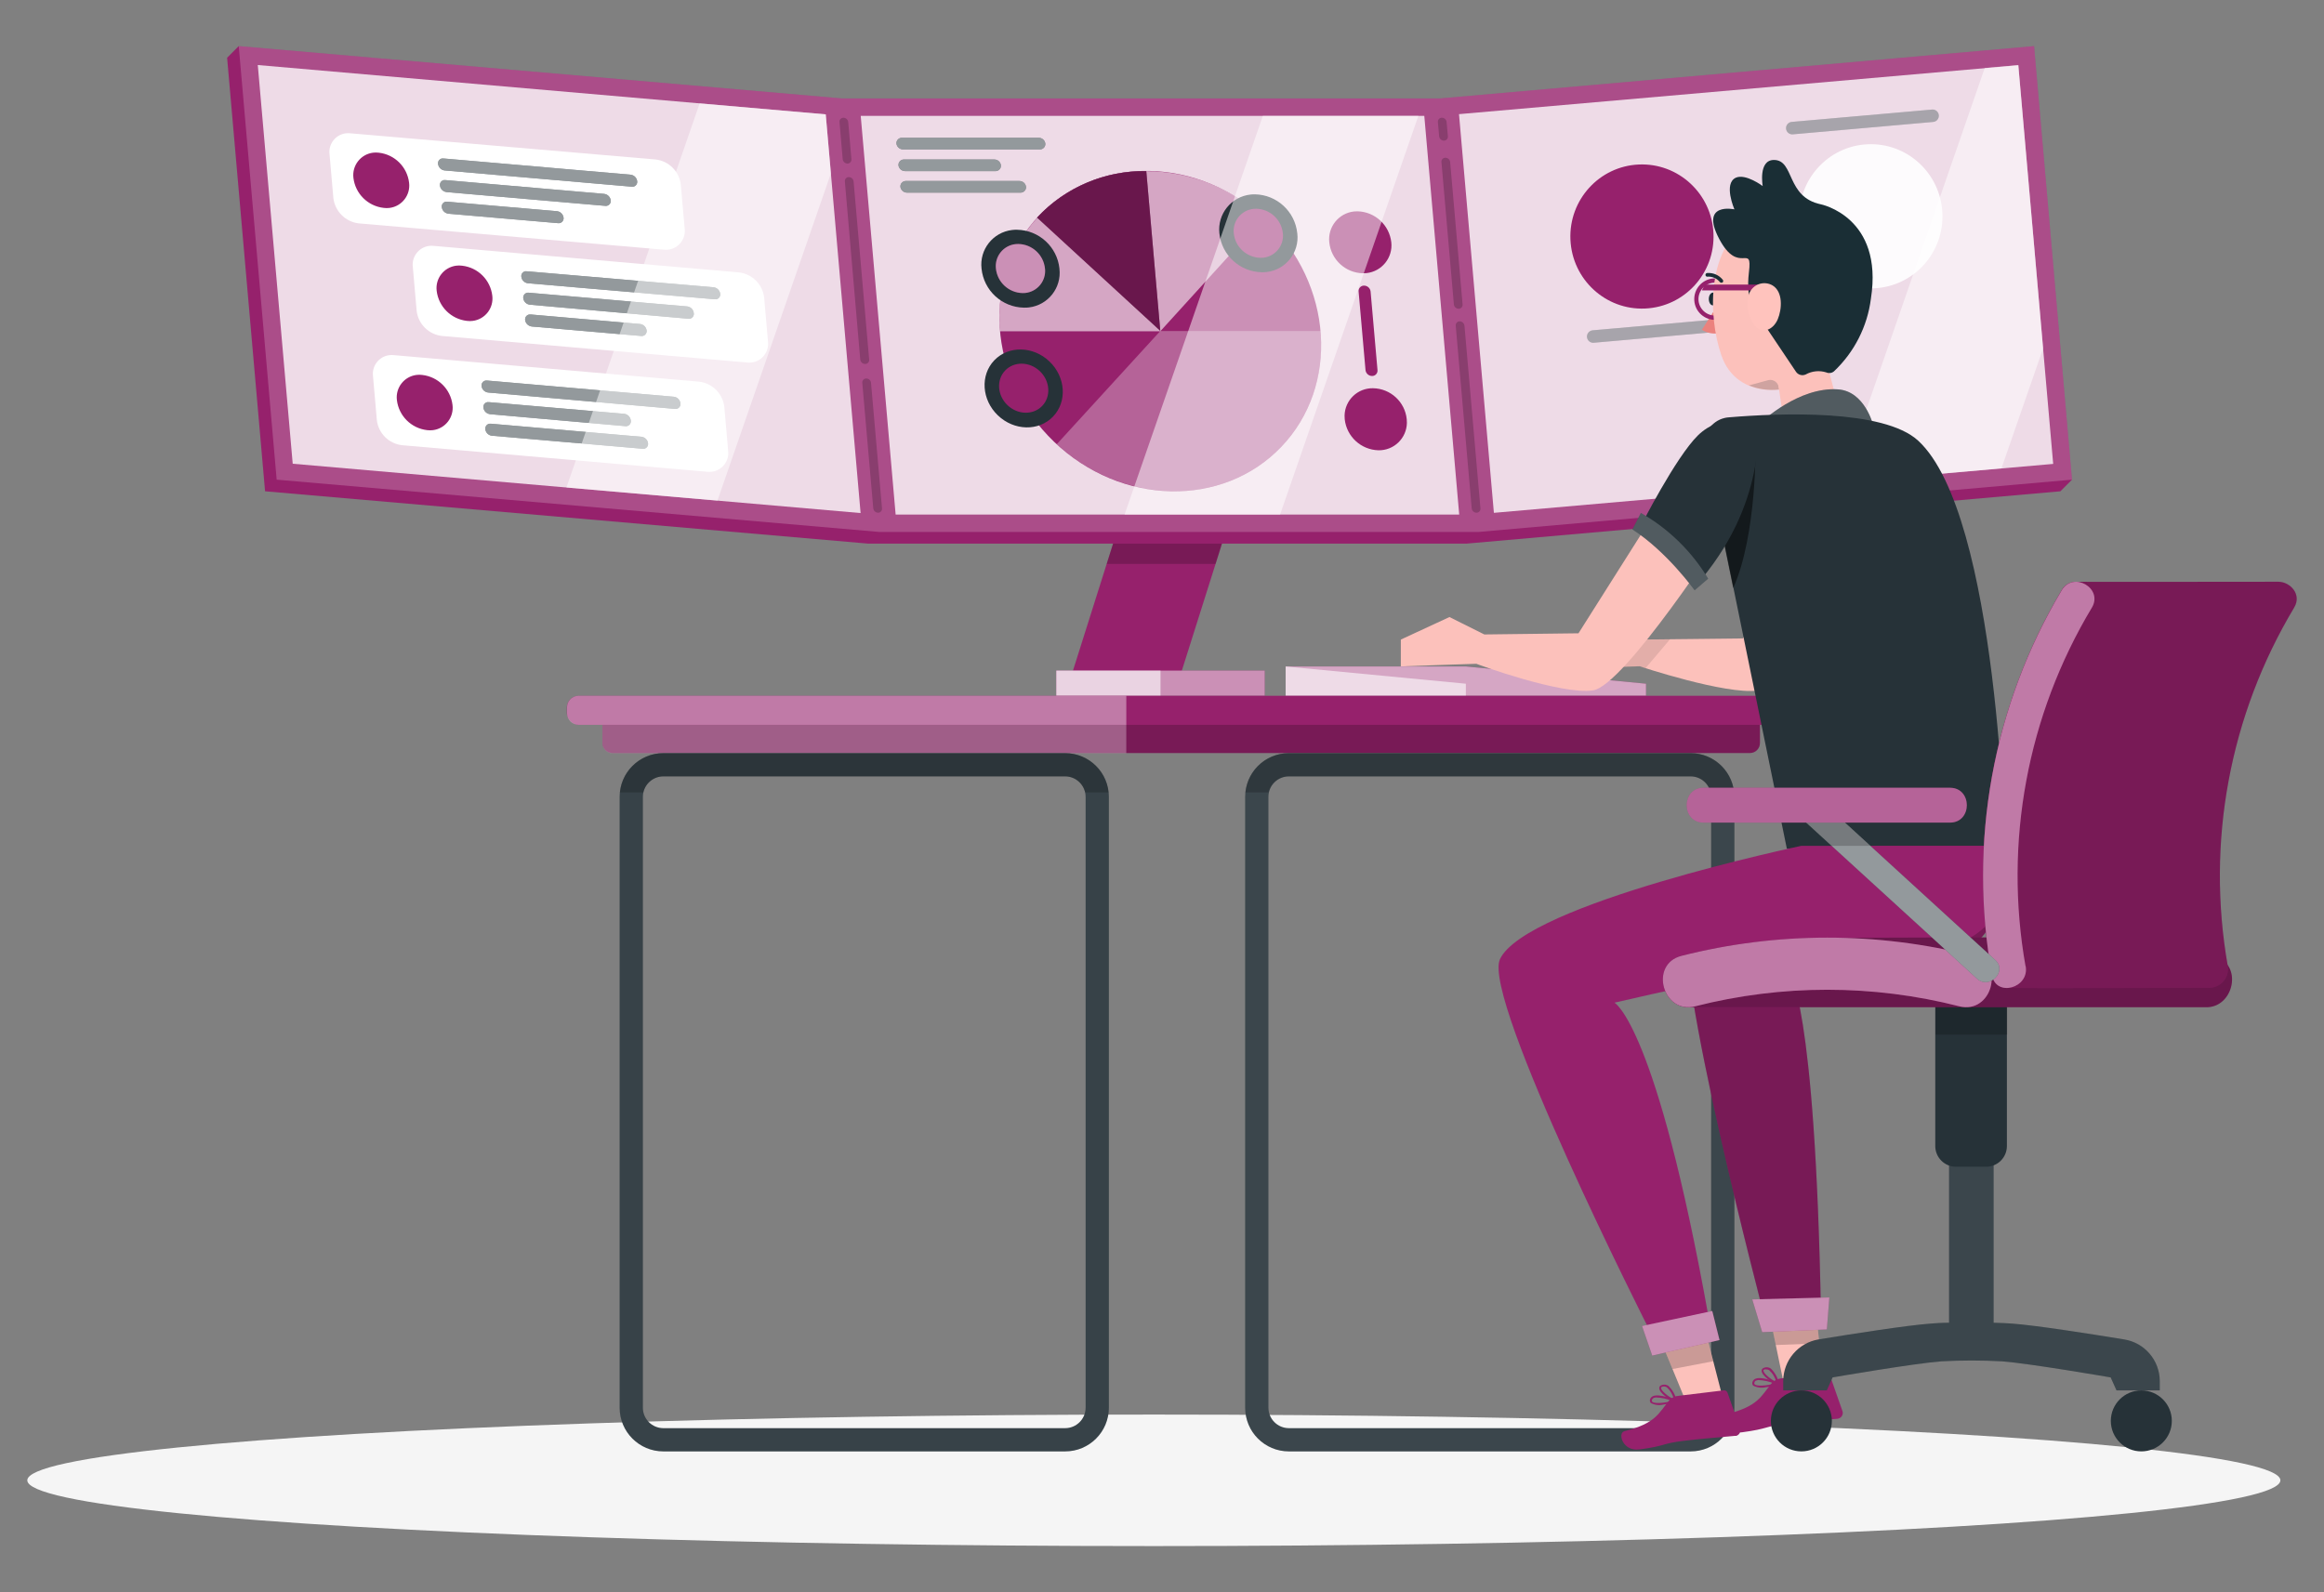
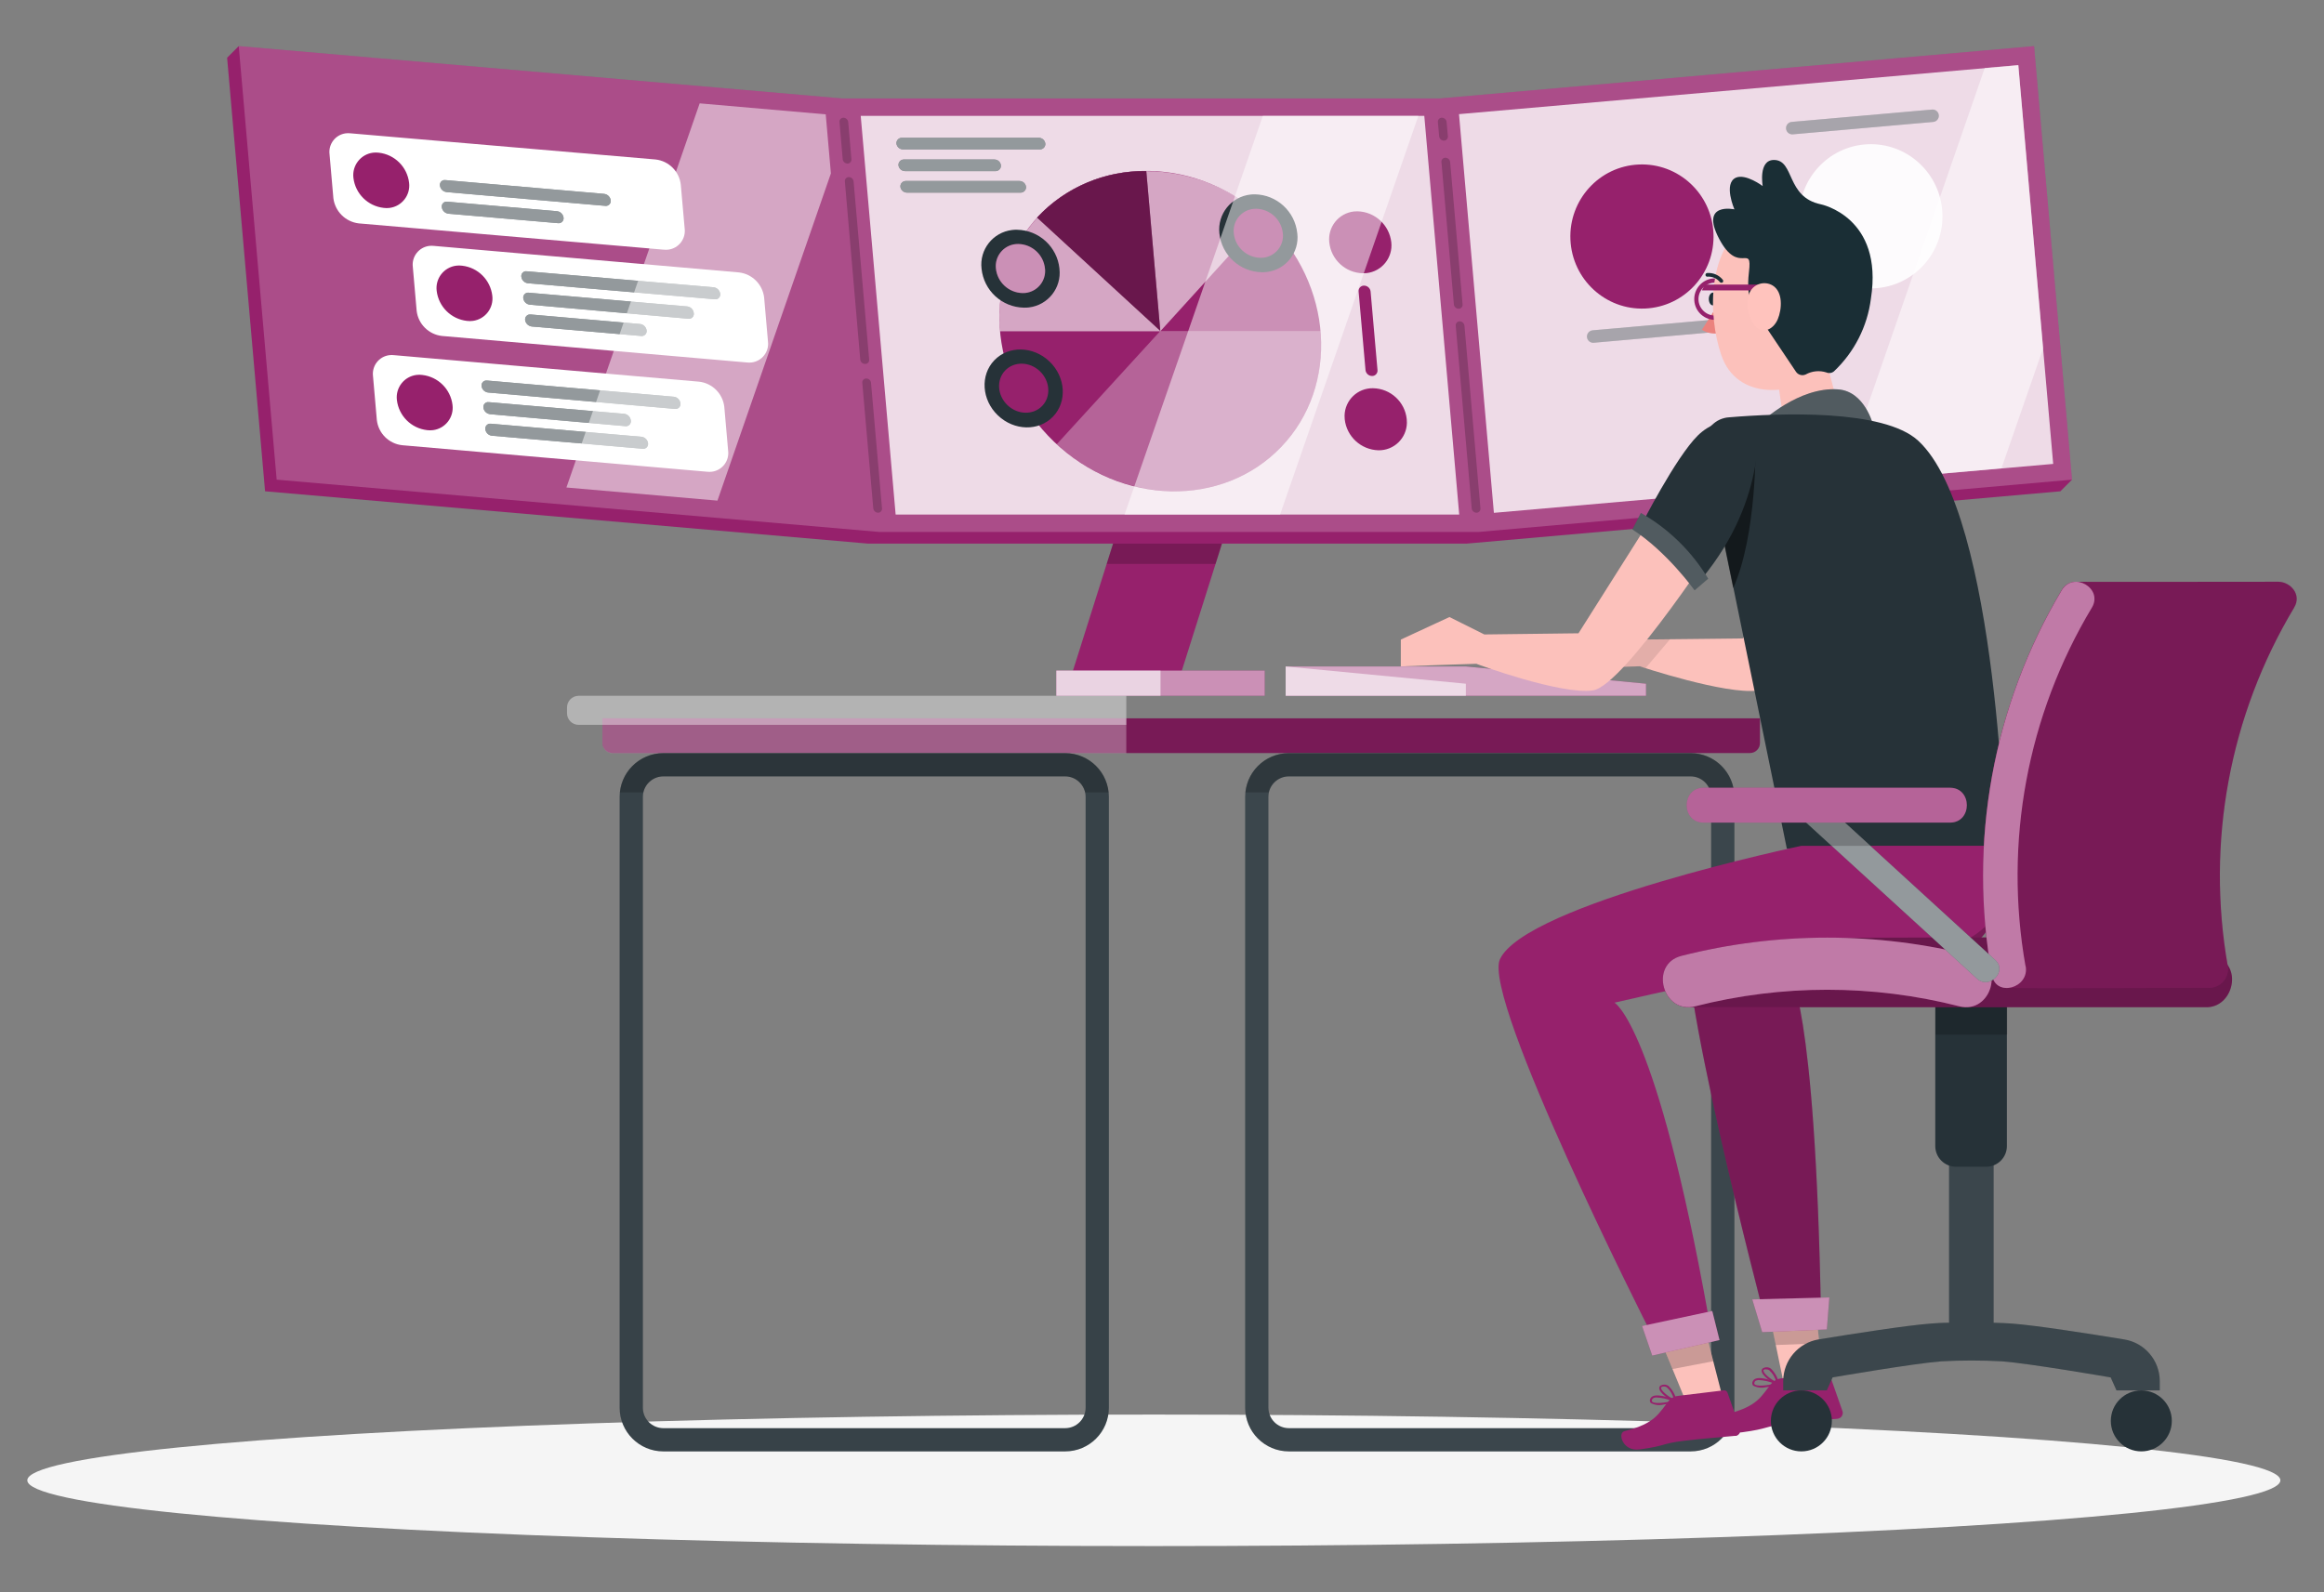
<svg xmlns="http://www.w3.org/2000/svg" id="Layer_2" data-name="Layer 2" viewBox="0 0 903.14 618.9">
  <rect x="0" y="0" width="903.14" height="618.9" fill="#808080" stroke="none" />
  <defs>
    <style>
      .cls-1 {
        fill: #00b1b8;
        opacity: 0;
      }

      .cls-1, .cls-2, .cls-3, .cls-4, .cls-5, .cls-6, .cls-7, .cls-8, .cls-9, .cls-10, .cls-11, .cls-12, .cls-13, .cls-14, .cls-15, .cls-16, .cls-17, .cls-18, .cls-19, .cls-20, .cls-21, .cls-22, .cls-23, .cls-24 {
        stroke-width: 0px;
      }

      .cls-2 {
        opacity: .8;
      }

      .cls-2, .cls-3, .cls-4, .cls-5, .cls-7, .cls-8, .cls-10, .cls-11, .cls-13, .cls-15, .cls-16, .cls-22, .cls-23, .cls-24 {
        isolation: isolate;
      }

      .cls-2, .cls-5, .cls-8, .cls-11, .cls-13, .cls-14, .cls-15, .cls-16, .cls-22 {
        fill: #fff;
      }

      .cls-3, .cls-8, .cls-25 {
        opacity: .3;
      }

      .cls-4, .cls-7, .cls-15, .cls-26 {
        opacity: .2;
      }

      .cls-4, .cls-12 {
        fill: #1a2e35;
      }

      .cls-5, .cls-27 {
        opacity: .4;
      }

      .cls-28, .cls-10, .cls-13, .cls-23 {
        opacity: .5;
      }

      .cls-9 {
        fill: #f5f5f5;
      }

      .cls-11 {
        opacity: .9;
      }

      .cls-16 {
        opacity: .6;
      }

      .cls-17, .cls-23 {
        fill: #263238;
      }

      .cls-18 {
        fill: #eb827e;
      }

      .cls-19 {
        fill: #fcc1bb;
      }

      .cls-20 {
        fill: #ffc3bd;
      }

      .cls-21 {
        fill: #96216c;
      }

      .cls-22, .cls-24 {
        opacity: .1;
      }
    </style>
  </defs>
  <g id="Layer_1-2" data-name="Layer 1">
    <g>
      <rect class="cls-1" width="903.14" height="618.9" />
      <g>
        <g id="freepik--Shadow--inject-2">
          <ellipse id="freepik--path--inject-2" class="cls-9" cx="448.4" cy="575.42" rx="437.79" ry="25.56" />
        </g>
        <g id="freepik--Screens--inject-2">
          <polygon class="cls-21" points="457.99 264.76 415.68 264.76 436 200.43 478.32 200.43 457.99 264.76" />
          <polygon class="cls-7" points="430.06 219.21 472.38 219.21 478.32 200.43 436 200.43 430.06 219.21" />
          <rect class="cls-21" x="410.51" y="260.67" width="80.97" height="9.78" />
          <rect class="cls-13" x="410.51" y="260.67" width="80.97" height="9.78" />
          <rect class="cls-16" x="410.51" y="260.67" width="40.48" height="9.78" />
          <polygon class="cls-21" points="805.21 186.45 790.47 17.92 559.69 38.26 327.13 38.26 92.78 17.92 88.26 22.44 103.01 190.97 337.35 211.31 337.35 211.31 569.92 211.31 569.92 211.31 800.7 190.97 805.21 186.45" />
          <polygon class="cls-15" points="805.21 186.45 790.47 17.92 559.69 38.26 327.13 38.26 92.78 17.92 107.52 186.45 341.87 206.79 341.87 206.79 574.43 206.79 574.43 206.79 805.21 186.45" />
          <rect class="cls-2" x="573.35" y="34.56" width="218.18" height="155.57" transform="translate(-7.19 59.91) rotate(-5)" />
          <path class="cls-23" d="m619.36,133.23c-1.33.12-2.51-.87-2.63-2.2-.12-1.33.87-2.51,2.2-2.63l54.66-4.81c1.33-.13,2.51.84,2.64,2.17s-.84,2.51-2.17,2.64h0l-54.71,4.83Z" />
          <g class="cls-28">
            <path class="cls-13" d="m619.36,133.23c-1.33.12-2.51-.87-2.63-2.2-.12-1.33.87-2.51,2.2-2.63l54.66-4.81c1.33-.13,2.51.84,2.64,2.17s-.84,2.51-2.17,2.64h0l-54.71,4.83Z" />
          </g>
          <path class="cls-23" d="m696.72,52.22c-1.33.12-2.51-.87-2.63-2.2-.12-1.33.87-2.51,2.2-2.63h0l54.66-4.81c1.33-.05,2.45.99,2.5,2.33.05,1.24-.86,2.32-2.1,2.48l-54.64,4.83Z" />
          <g class="cls-28">
            <path class="cls-13" d="m696.72,52.22c-1.33.12-2.51-.87-2.63-2.2-.12-1.33.87-2.51,2.2-2.63h0l54.66-4.81c1.33-.05,2.45.99,2.5,2.33.05,1.24-.86,2.32-2.1,2.48l-54.64,4.83Z" />
          </g>
          <ellipse class="cls-21" cx="638.08" cy="91.94" rx="27.82" ry="28.02" transform="translate(-3.41 28.03) rotate(-2.51)" />
          <ellipse class="cls-11" cx="727.04" cy="84.07" rx="27.82" ry="28.02" transform="translate(-2.99 32.05) rotate(-2.52)" />
-           <polygon class="cls-2" points="100.18 25.28 113.75 180.26 334.44 199.43 320.89 44.45 100.18 25.28" />
          <path class="cls-14" d="m257.81,97.04l-118.43-10.21c-5.12-.63-9.16-4.64-9.82-9.75l-1.49-17.07c-.53-3.99,2.29-7.66,6.28-8.18.65-.09,1.31-.08,1.96,0l118.45,10.16c5.14.57,9.2,4.62,9.8,9.75l1.51,17.07c.52,4.02-2.31,7.7-6.33,8.22-.64.08-1.29.08-1.93,0Z" />
          <path class="cls-21" d="m158.98,71.03c.6,4.8-2.8,9.18-7.6,9.79-.75.1-1.52.09-2.27-.01-6.15-.69-11.02-5.51-11.76-11.65-.6-4.81,2.81-9.2,7.62-9.81.75-.09,1.52-.09,2.27.01,6.15.7,11.01,5.53,11.74,11.67Z" />
-           <path class="cls-17" d="m172.78,66.26c-1.33-.16-2.38-1.2-2.55-2.53-.15-1.04.58-2,1.61-2.14.21-.03.43-.02.64.02l72.59,6.3c1.33.15,2.39,1.2,2.55,2.53.15,1.04-.58,2-1.61,2.14-.21.03-.43.02-.64-.02l-72.59-6.3Z" />
          <path class="cls-17" d="m174.24,83.06c-1.33-.16-2.38-1.2-2.55-2.53-.15-1.04.58-2,1.61-2.14.21-.03.43-.02.64.02l42.52,3.68c1.33.15,2.39,1.2,2.55,2.53.13,1.04-.6,1.99-1.64,2.13-.17.02-.34.02-.51,0l-42.63-3.68Z" />
          <path class="cls-17" d="m173.52,74.66c-1.33-.15-2.39-1.2-2.55-2.53-.15-1.04.58-2,1.61-2.14.21-.03.43-.02.64.02l61.57,5.35c1.33.16,2.38,1.2,2.55,2.53.13,1.04-.6,1.99-1.64,2.13-.17.02-.34.02-.51,0l-61.69-5.35Z" />
          <g class="cls-28">
            <path class="cls-14" d="m172.78,66.26c-1.33-.16-2.38-1.2-2.55-2.53-.15-1.04.58-2,1.61-2.14.21-.03.43-.02.64.02l72.59,6.3c1.33.15,2.39,1.2,2.55,2.53.15,1.04-.58,2-1.61,2.14-.21.03-.43.02-.64-.02l-72.59-6.3Z" />
            <path class="cls-14" d="m174.24,83.06c-1.33-.16-2.38-1.2-2.55-2.53-.15-1.04.58-2,1.61-2.14.21-.03.43-.02.64.02l42.52,3.68c1.33.15,2.39,1.2,2.55,2.53.13,1.04-.6,1.99-1.64,2.13-.17.02-.34.02-.51,0l-42.63-3.68Z" />
            <path class="cls-14" d="m173.52,74.66c-1.33-.15-2.39-1.2-2.55-2.53-.15-1.04.58-2,1.61-2.14.21-.03.43-.02.64.02l61.57,5.35c1.33.16,2.38,1.2,2.55,2.53.13,1.04-.6,1.99-1.64,2.13-.17.02-.34.02-.51,0l-61.69-5.35Z" />
          </g>
          <path class="cls-14" d="m290.19,140.89l-118.45-10.3c-5.14-.58-9.21-4.62-9.82-9.75l-1.49-17.05c-.51-4.02,2.33-7.69,6.36-8.2.63-.08,1.28-.08,1.91,0l118.43,10.3c5.14.57,9.2,4.6,9.82,9.73l1.49,17.07c.52,4.01-2.3,7.68-6.31,8.2-.64.08-1.29.08-1.93,0Z" />
          <path class="cls-21" d="m191.31,114.92c.62,4.8-2.77,9.19-7.57,9.81-.76.1-1.53.1-2.3,0-6.15-.7-11.01-5.53-11.74-11.67-.6-4.8,2.8-9.18,7.6-9.79.75-.1,1.52-.09,2.27.01,6.15.68,11.01,5.51,11.74,11.65Z" />
          <path class="cls-17" d="m205.15,110.11c-1.33-.16-2.38-1.2-2.55-2.53-.15-1.04.58-2,1.61-2.14.21-.03.43-.02.64.02l72.48,6.21c1.33.16,2.38,1.2,2.55,2.53.15,1.04-.58,2-1.61,2.14-.21.03-.43.02-.64-.02l-72.48-6.21Z" />
          <path class="cls-17" d="m206.62,126.91c-1.33-.17-2.39-1.22-2.55-2.55-.12-1.05.64-2,1.69-2.12.15-.02.3-.02.46,0l42.52,3.7c1.33.15,2.39,1.2,2.55,2.53.13,1.04-.6,1.99-1.64,2.13-.17.02-.34.02-.51,0l-42.52-3.68Z" />
          <path class="cls-17" d="m205.9,118.44c-1.33-.15-2.39-1.2-2.55-2.53-.13-1.04.6-1.99,1.64-2.13.17-.02.34-.02.51,0l61.57,5.33c1.33.16,2.37,1.2,2.53,2.53.21,1.03-.45,2.03-1.48,2.24-.21.04-.43.05-.64.02l-61.57-5.46Z" />
          <g class="cls-28">
            <path class="cls-14" d="m205.15,110.11c-1.33-.16-2.38-1.2-2.55-2.53-.15-1.04.58-2,1.61-2.14.21-.03.43-.02.64.02l72.48,6.21c1.33.16,2.38,1.2,2.55,2.53.15,1.04-.58,2-1.61,2.14-.21.03-.43.02-.64-.02l-72.48-6.21Z" />
            <path class="cls-14" d="m206.62,126.91c-1.33-.17-2.39-1.22-2.55-2.55-.12-1.05.64-2,1.69-2.12.15-.02.3-.02.46,0l42.52,3.7c1.33.15,2.39,1.2,2.55,2.53.13,1.04-.6,1.99-1.64,2.13-.17.02-.34.02-.51,0l-42.52-3.68Z" />
            <path class="cls-14" d="m205.9,118.44c-1.33-.15-2.39-1.2-2.55-2.53-.13-1.04.6-1.99,1.64-2.13.17-.02.34-.02.51,0l61.57,5.33c1.33.16,2.37,1.2,2.53,2.53.21,1.03-.45,2.03-1.48,2.24-.21.04-.43.05-.64.02l-61.57-5.46Z" />
          </g>
          <path class="cls-14" d="m274.72,183.36l-118.45-10.3c-5.14-.57-9.21-4.61-9.82-9.75l-1.49-17.05c-.52-4.01,2.3-7.68,6.31-8.2.64-.08,1.29-.08,1.93,0l118.45,10.3c5.14.57,9.21,4.61,9.82,9.75l1.49,17.05c.52,4.01-2.3,7.68-6.31,8.2-.64.08-1.29.08-1.93,0Z" />
          <path class="cls-21" d="m175.85,157.39c.62,4.8-2.77,9.19-7.57,9.81-.76.1-1.53.1-2.3,0-6.15-.7-11.01-5.53-11.74-11.67-.6-4.8,2.8-9.18,7.6-9.79.75-.1,1.52-.09,2.27.01,6.14.7,11,5.52,11.74,11.65Z" />
          <path class="cls-17" d="m189.69,152.58c-1.33-.15-2.39-1.2-2.55-2.53-.13-1.04.6-1.99,1.64-2.13.17-.02.34-.02.51,0l72.59,6.3c1.35.16,2.41,1.24,2.55,2.6.13,1.04-.6,1.99-1.64,2.13-.17.02-.34.02-.51,0l-72.59-6.37Z" />
          <path class="cls-17" d="m191.15,169.38c-1.33-.16-2.38-1.2-2.55-2.53-.13-1.05.61-2.01,1.66-2.15.16-.02.32-.02.48,0l58.55,5.08c1.33.16,2.38,1.2,2.55,2.53.15,1.04-.58,2-1.61,2.14-.21.03-.43.02-.64-.02l-58.43-5.06Z" />
          <path class="cls-17" d="m190.41,160.98c-1.33-.16-2.38-1.2-2.55-2.53-.15-1.04.58-2,1.61-2.14.21-.03.43-.02.64.02l52.47,4.52c1.33.16,2.38,1.2,2.55,2.53.21,1.04-.47,2.05-1.51,2.26-.25.05-.5.05-.75,0l-52.47-4.65Z" />
          <g class="cls-28">
            <path class="cls-14" d="m189.69,152.58c-1.33-.15-2.39-1.2-2.55-2.53-.13-1.04.6-1.99,1.64-2.13.17-.02.34-.02.51,0l72.59,6.3c1.35.16,2.41,1.24,2.55,2.6.13,1.04-.6,1.99-1.64,2.13-.17.02-.34.02-.51,0l-72.59-6.37Z" />
            <path class="cls-14" d="m191.15,169.38c-1.33-.16-2.38-1.2-2.55-2.53-.13-1.05.61-2.01,1.66-2.15.16-.02.32-.02.48,0l58.55,5.08c1.33.16,2.38,1.2,2.55,2.53.15,1.04-.58,2-1.61,2.14-.21.03-.43.02-.64-.02l-58.43-5.06Z" />
            <path class="cls-14" d="m190.41,160.98c-1.33-.16-2.38-1.2-2.55-2.53-.15-1.04.58-2,1.61-2.14.21-.03.43-.02.64.02l52.47,4.52c1.33.16,2.38,1.2,2.55,2.53.21,1.04-.47,2.05-1.51,2.26-.25.05-.5.05-.75,0l-52.47-4.65Z" />
          </g>
          <polygon class="cls-2" points="334.49 45.04 348.06 200.02 567.07 200.02 553.5 45.04 334.49 45.04" />
          <g class="cls-26">
            <path class="cls-6" d="m341.22,199.3h0c-.95-.03-1.74-.75-1.85-1.69l-4.27-48.79c-.09-.84.53-1.6,1.37-1.69.06,0,.13,0,.19,0h0c.96,0,1.75.74,1.83,1.69l4.27,48.79c.09.84-.53,1.6-1.37,1.69-.06,0-.11,0-.17,0Z" />
          </g>
          <g class="cls-26">
            <path class="cls-6" d="m336.16,141.47h0c-.96-.02-1.75-.74-1.85-1.69l-5.98-69.25c-.09-.84.53-1.6,1.37-1.69.06,0,.11,0,.17,0h0c.96.02,1.75.74,1.85,1.69l6.05,69.25c.09.84-.52,1.6-1.37,1.69-.08,0-.16.01-.24,0Z" />
          </g>
          <g class="cls-26">
            <path class="cls-6" d="m329.34,63.58h0c-.95-.03-1.74-.75-1.85-1.69l-1.24-14.43c-.1-.83.49-1.58,1.32-1.68.07,0,.14-.01.21-.01h0c.96.02,1.75.74,1.85,1.69l1.24,14.43c.09.84-.53,1.6-1.37,1.69-.06,0-.11,0-.17,0Z" />
          </g>
          <g class="cls-26">
            <path class="cls-6" d="m573.78,199.3h0c-.96-.02-1.75-.74-1.85-1.69l-6.21-71.01c-.09-.84.53-1.6,1.37-1.69.06,0,.13,0,.19,0h0c.95.03,1.73.75,1.83,1.69l6.21,71.01c.09.84-.53,1.6-1.37,1.69-.06,0-.11,0-.17,0Z" />
          </g>
          <g class="cls-26">
            <path class="cls-6" d="m566.85,120.02h0c-.96-.02-1.75-.74-1.85-1.69l-4.83-55.32c-.1-.83.49-1.58,1.32-1.68.07,0,.14-.01.21-.01h0c.96,0,1.76.74,1.85,1.69l4.83,55.32c.09.84-.53,1.6-1.37,1.69-.06,0-.11,0-.17,0Z" />
          </g>
          <g class="cls-26">
            <path class="cls-6" d="m561.11,54.66h0c-.96,0-1.75-.74-1.83-1.69l-.5-5.51c-.09-.84.53-1.6,1.37-1.69.06,0,.13,0,.19,0h0c.96,0,1.75.74,1.83,1.69l.5,5.51c.09.84-.53,1.6-1.37,1.69-.06,0-.13,0-.19,0Z" />
          </g>
          <path class="cls-21" d="m527.97,113.27c-.09-1.16.78-2.16,1.94-2.25.06,0,.12,0,.19,0,1.29.01,2.37.98,2.53,2.26l2.69,30.62c.09,1.16-.78,2.16-1.94,2.25-.06,0-.12,0-.19,0-1.29-.01-2.37-.98-2.53-2.26l-2.69-30.62Z" />
          <path class="cls-17" d="m350.9,58.07c-1.29-.01-2.37-.98-2.53-2.26-.09-1.16.78-2.16,1.94-2.25.06,0,.12,0,.19,0h53.2c1.29.01,2.37.98,2.53,2.26.09,1.16-.78,2.16-1.94,2.25-.06,0-.12,0-.19,0h-53.2Z" />
          <path class="cls-17" d="m352.44,74.87c-1.29-.01-2.37-.98-2.53-2.26-.09-1.16.78-2.16,1.94-2.25.06,0,.12,0,.19,0h44.16c1.29.01,2.37.98,2.53,2.26.09,1.16-.78,2.16-1.94,2.25-.06,0-.12,0-.19,0h-44.16Z" />
          <path class="cls-17" d="m351.69,66.51c-1.29-.01-2.37-.98-2.53-2.26-.09-1.16.78-2.16,1.94-2.25.06,0,.12,0,.19,0h35.16c1.29.01,2.37.98,2.53,2.26.09,1.16-.78,2.16-1.94,2.25-.06,0-.12,0-.19,0h-35.16Z" />
          <g class="cls-28">
            <path class="cls-14" d="m350.9,58.07c-1.29-.01-2.37-.98-2.53-2.26-.09-1.16.78-2.16,1.94-2.25.06,0,.12,0,.19,0h53.2c1.29.01,2.37.98,2.53,2.26.09,1.16-.78,2.16-1.94,2.25-.06,0-.12,0-.19,0h-53.2Z" />
            <path class="cls-14" d="m352.44,74.87c-1.29-.01-2.37-.98-2.53-2.26-.09-1.16.78-2.16,1.94-2.25.06,0,.12,0,.19,0h44.16c1.29.01,2.37.98,2.53,2.26.09,1.16-.78,2.16-1.94,2.25-.06,0-.12,0-.19,0h-44.16Z" />
            <path class="cls-14" d="m351.69,66.51c-1.29-.01-2.37-.98-2.53-2.26-.09-1.16.78-2.16,1.94-2.25.06,0,.12,0,.19,0h35.16c1.29.01,2.37.98,2.53,2.26.09,1.16-.78,2.16-1.94,2.25-.06,0-.12,0-.19,0h-35.16Z" />
          </g>
          <path class="cls-21" d="m540.68,94.19c.65,5.96-3.66,11.32-9.62,11.97-.46.05-.92.07-1.38.06-6.78-.11-12.41-5.28-13.1-12.03-.66-5.96,3.63-11.33,9.6-11.99.46-.05.93-.07,1.4-.06,6.76.18,12.35,5.33,13.1,12.06Z" />
          <path class="cls-21" d="m546.68,162.97c-.67-6.76-6.3-11.94-13.1-12.06-6-.11-10.95,4.66-11.06,10.66,0,.47.01.94.06,1.4.74,6.73,6.33,11.87,13.1,12.06,6,.11,10.95-4.66,11.06-10.66,0-.47-.01-.94-.06-1.4Z" />
          <ellipse class="cls-21" cx="450.91" cy="128.71" rx="59.61" ry="65.07" transform="translate(46.12 365.43) rotate(-46.25)" />
          <path class="cls-16" d="m491.09,84.57c-12.42-11.51-28.7-17.96-45.63-18.06-34.39,0-59.83,27.89-56.83,62.27h62.27l40.19-44.21Z" />
          <path class="cls-7" d="m403.01,84.57l47.89,44.03-5.44-62.09c-16.07-.25-31.49,6.31-42.45,18.06Z" />
          <path class="cls-21" d="m403.01,84.57l47.89,44.03-5.44-62.09c-16.07-.25-31.49,6.31-42.45,18.06Z" />
          <path class="cls-3" d="m403.01,84.57l47.89,44.03-5.44-62.09c-16.07-.25-31.49,6.31-42.45,18.06Z" />
          <path class="cls-8" d="m456.37,190.97c34.39,0,59.83-27.89,56.83-62.3h-62.3l-40.19,43.96c12.38,11.62,28.68,18.16,45.65,18.33Z" />
          <path class="cls-17" d="m411.71,104.44c.89,7.43-4.41,14.17-11.84,15.06-.66.08-1.32.11-1.97.09-8.53-.16-15.59-6.66-16.46-15.15-.88-7.43,4.44-14.16,11.87-15.04.65-.08,1.3-.11,1.95-.09,8.52.15,15.59,6.65,16.46,15.13Z" />
          <path class="cls-21" d="m406.11,104.44c.49,4.73-2.95,8.95-7.68,9.44-.34.03-.68.05-1.02.04-5.38-.1-9.84-4.2-10.39-9.55-.51-4.72,2.9-8.97,7.63-9.48.36-.04.73-.06,1.09-.05,5.39.1,9.85,4.23,10.36,9.6Z" />
          <path class="cls-13" d="m406.11,104.44c.49,4.73-2.95,8.95-7.68,9.44-.34.03-.68.05-1.02.04-5.38-.1-9.84-4.2-10.39-9.55-.51-4.72,2.9-8.97,7.63-9.48.36-.04.73-.06,1.09-.05,5.39.1,9.85,4.23,10.36,9.6Z" />
          <path class="cls-17" d="m504.15,90.69c.88,7.43-4.44,14.16-11.87,15.04-.65.08-1.3.11-1.95.09-8.52-.16-15.58-6.65-16.46-15.13-.81-7.51,4.62-14.26,12.13-15.07.56-.06,1.12-.09,1.68-.08,8.53.16,15.59,6.66,16.46,15.15Z" />
          <path class="cls-21" d="m498.55,90.69c.51,4.72-2.9,8.97-7.63,9.48-.35.04-.71.05-1.07.05-5.37-.1-9.83-4.18-10.39-9.53-.51-4.74,2.91-8.99,7.65-9.5.35-.04.71-.05,1.07-.05,5.37.11,9.82,4.21,10.36,9.55Z" />
          <path class="cls-21" d="m486.1,95.46c1.84-1.81,4.79-1.81,6.64,0,.32.29.82.27,1.12-.06.29-.32.27-.82-.06-1.12h0c-2.51-2.44-6.52-2.44-9.03,0-.7.72.56,1.87,1.26,1.17h.07Z" />
          <path class="cls-21" d="m486.38,87.58c0,1.04-.2,1.87-.65,1.87s-.88-.84-.97-1.87.2-1.87.65-1.87.97.84.97,1.87Z" />
          <path class="cls-21" d="m492.63,87.58c0,1.04-.2,1.87-.63,1.87s-.88-.84-.97-1.87.18-1.87.63-1.87.88.84.97,1.87Z" />
          <ellipse class="cls-17" cx="397.82" cy="150.99" rx="14.5" ry="15.81" transform="translate(13.65 333.95) rotate(-46.25)" />
          <ellipse class="cls-21" cx="397.82" cy="150.9" rx="9.12" ry="9.96" transform="translate(13.72 333.92) rotate(-46.25)" />
          <path class="cls-21" d="m393.37,153.94c2.63,2.57,6.83,2.57,9.46,0l-.14-1.58h-9.48l.16,1.58Z" />
          <path class="cls-21" d="m396.58,148.07c-1.16-1.11-2.99-1.11-4.15,0-.56.5.38,1.38.95.86.66-.66,1.73-.66,2.39,0,.65.52,1.45-.36.81-.86Z" />
          <path class="cls-21" d="m402.83,148.07c-1.16-1.11-2.99-1.11-4.15,0-.56.5.38,1.38.95.86.67-.65,1.74-.65,2.42,0,.63.52,1.45-.36.79-.86h0Z" />
          <polygon class="cls-21" points="569.65 259.07 499.63 259.07 499.63 270.45 639.66 270.45 639.66 265.77 569.65 259.07" />
          <polygon class="cls-16" points="569.65 259.07 499.63 259.07 499.63 270.45 639.66 270.45 639.66 265.77 569.65 259.07" />
          <polygon class="cls-16" points="569.65 270.45 499.63 270.45 499.63 259.07 569.65 265.77 569.65 270.45" />
          <g class="cls-28">
            <polygon class="cls-14" points="497.46 200.02 551.2 45.04 490.76 45.04 437.02 200.02 497.46 200.02" />
          </g>
          <g class="cls-28">
            <polygon class="cls-14" points="793.99 135.4 784.35 25.28 771.3 26.43 715.46 187.53 777.8 182.03 793.99 135.4" />
          </g>
          <polygon class="cls-13" points="278.81 194.6 322.9 67.41 320.89 44.45 271.9 40.18 220.12 189.5 278.81 194.6" />
        </g>
        <g id="freepik--Table--inject-2">
          <path class="cls-21" d="m234.03,279.23h449.91v9.6c0,2.14-1.74,3.88-3.88,3.88H238.01c-2.14,0-3.88-1.74-3.88-3.88h0v-9.6h-.09Z" />
          <path class="cls-7" d="m234.03,279.23h449.91v9.6c0,2.14-1.74,3.88-3.88,3.88H238.01c-2.14,0-3.88-1.74-3.88-3.88h0v-9.6h-.09Z" />
          <path class="cls-8" d="m234.03,279.23h203.66v13.55h-199.69c-2.14,0-3.88-1.74-3.88-3.88h0v-9.6h0l-.09-.07Z" />
-           <rect class="cls-21" x="220.28" y="270.47" width="477.41" height="11.29" rx="4.58" ry="4.58" />
          <path class="cls-5" d="m224.87,270.47h212.83v11.29h-212.83c-2.49,0-4.52-2.02-4.52-4.52v-2.12c-.07-2.49,1.89-4.57,4.38-4.65.05,0,.09,0,.14,0Z" />
          <path class="cls-17" d="m413.94,564.18h-156.16c-9.38,0-16.98-7.6-16.98-16.98v-237.46c0-9.38,7.6-16.98,16.98-16.98h156.16c9.38,0,16.98,7.6,16.98,16.98v237.46c0,9.38-7.6,16.98-16.98,16.98Zm-156.16-262.39c-4.38.01-7.94,3.56-7.95,7.95v237.46c.01,4.38,3.56,7.94,7.95,7.95h156.16c4.38-.01,7.94-3.56,7.95-7.95v-237.46c-.01-4.38-3.56-7.94-7.95-7.95h-156.16Z" />
          <g class="cls-27">
            <path class="cls-15" d="m413.94,564.18h-156.16c-9.38,0-16.98-7.6-16.98-16.98v-237.46c0-9.38,7.6-16.98,16.98-16.98h156.16c9.38,0,16.98,7.6,16.98,16.98v237.46c0,9.38-7.6,16.98-16.98,16.98Zm-156.16-262.39c-4.38.01-7.94,3.56-7.95,7.95v237.46c.01,4.38,3.56,7.94,7.95,7.95h156.16c4.38-.01,7.94-3.56,7.95-7.95v-237.46c-.01-4.38-3.56-7.94-7.95-7.95h-156.16Z" />
          </g>
          <path class="cls-7" d="m413.94,292.75h-156.16c-8.71.01-16,6.6-16.89,15.26h9.14c.8-3.63,4.02-6.22,7.74-6.23h156.16c3.72,0,6.94,2.6,7.74,6.23h9.14c-.89-8.66-8.18-15.25-16.89-15.26Z" />
          <path class="cls-17" d="m657.03,564.18h-156.16c-9.38,0-16.98-7.6-16.98-16.98v-237.46c0-9.38,7.6-16.98,16.98-16.98h156.16c9.37.01,16.97,7.61,16.98,16.98v237.46c-.01,9.37-7.61,16.97-16.98,16.98Zm-156.16-262.39c-4.38.01-7.94,3.56-7.95,7.95v237.46c.01,4.38,3.56,7.94,7.95,7.95h156.16c4.38-.01,7.94-3.56,7.95-7.95v-237.46c-.01-4.38-3.56-7.94-7.95-7.95h-156.16Z" />
          <path class="cls-22" d="m657.03,564.18h-156.16c-9.38,0-16.98-7.6-16.98-16.98v-237.46c0-9.38,7.6-16.98,16.98-16.98h156.16c9.37.01,16.97,7.61,16.98,16.98v237.46c-.01,9.37-7.61,16.97-16.98,16.98Zm-156.16-262.39c-4.38.01-7.94,3.56-7.95,7.95v237.46c.01,4.38,3.56,7.94,7.95,7.95h156.16c4.38-.01,7.94-3.56,7.95-7.95v-237.46c-.01-4.38-3.56-7.94-7.95-7.95h-156.16Z" />
          <path class="cls-7" d="m657.03,292.75h-156.16c-8.71.01-16,6.6-16.89,15.26h9.03c.81-3.64,4.04-6.23,7.77-6.23h156.16c3.78-.02,7.04,2.63,7.81,6.32h9.14c-.85-8.69-8.14-15.33-16.87-15.35Z" />
        </g>
        <g id="freepik--Character--inject-2">
          <path class="cls-19" d="m640.21,248.57l-13.55-6.14-19.12,7.97v9.53s29.69-.99,29.67-.95,33.48,11.15,45.86,9.44,51.68-56.61,51.68-56.61l-19.8-17.32-37.66,53.67-37.07.41Z" />
          <path class="cls-24" d="m640.21,248.57l-13.55-6.14-19.12,7.97v9.53s29.69-.99,29.67-.95l2.26.75,9.57-11.29-8.83.14Z" />
          <path class="cls-17" d="m701.62,210.09s13.68-24.34,22.44-32.06c5.31-4.7,12.71-6.14,17.7-6.57,2.98-.25,5.6,1.97,5.85,4.95.01.14.02.28.02.43,0,9.64-2.44,30.57-22.24,52.14l-23.78-18.88Z" />
          <path class="cls-21" d="m701.62,205.51c10.6,5.42,19.67,13.42,26.35,23.28l-5.33,4.11c-6.93-8.46-15.19-15.74-24.45-21.56l3.43-5.83Z" />
          <path class="cls-18" d="m668.14,117.58l-6.77,10.61c2.52,1.61,5.66,1.92,8.44.84l-1.67-11.45Z" />
          <path class="cls-21" d="m667.01,124.31c-4.44.3-8.29-3.06-8.58-7.5-.3-4.44,3.06-8.29,7.5-8.58,4.44-.3,8.29,3.06,8.58,7.5.01.17.02.35.02.52.14,4.3-3.22,7.9-7.52,8.06Zm0-14.41c-3.52-.31-6.62,2.29-6.93,5.8s2.29,6.62,5.8,6.93c3.52.31,6.62-2.29,6.93-5.8.02-.19.03-.39.02-.58.13-3.35-2.47-6.19-5.83-6.34Z" />
          <path class="cls-12" d="m664.07,116.19c0,1.38.68,2.51,1.58,2.51s1.69-1.13,1.67-2.46-.68-2.51-1.58-2.51-1.65,1.02-1.67,2.46Z" />
          <path class="cls-19" d="m716.95,107.54c.61,18.22,1.26,25.94-7,36.13-13.1,10.79-34.97,12.06-41.03-5.62-5.42-15.81-5.51-42.9,11.56-51.93,12.12-6.42,27.15-1.81,33.58,10.31,1.83,3.45,2.82,7.28,2.89,11.18v-.07Z" />
-           <path class="cls-4" d="m691.37,151.41l-.14-.9c-.26-1.8-1.93-3.06-3.73-2.8-.14.02-.29.05-.43.09l-7.41,2.01c3.71,1.5,7.72,2.05,11.7,1.6Z" />
          <path class="cls-12" d="m669,109.89c-.24.04-.48-.05-.63-.25-1.14-1.41-2.89-2.19-4.7-2.1-.39.1-.78-.14-.88-.52-.1-.39.14-.78.52-.88.06-.02.13-.02.2-.02,2.29-.15,4.51.81,5.96,2.6.27.29.27.73,0,1.02h0c-.13.12-.3.17-.47.16Z" />
          <polygon class="cls-19" points="690.69 146.8 694.69 173.85 717.29 169.18 710.04 141.47 690.69 146.8" />
          <path class="cls-12" d="m668.05,92.77c7.7,14.63,13.03,1.24,11.61,13.05s2.82,15.62,2.82,15.62l15.49,23.1c.84,1.2,2.42,1.63,3.75,1.02,2.46-1.36,5.36-1.65,8.04-.79.99.43,2.13.27,2.96-.43,7.9-7.47,12.97-17.44,14.34-28.22,4.99-31.84-19.49-36.71-19.49-36.71-13.55-2.82-10.12-17.23-18.2-17.23-6.16,0-4.36,10.14-4.36,10.14,0,0-6.59-4.94-10.43-3.25-4.94,2.26-.56,12.31-.56,12.31,0,0-13.5-2.96-5.96,11.4Z" />
          <polygon class="cls-21" points="683.97 112.87 661.39 112.87 662.47 110.61 683.97 110.61 683.97 112.87" />
          <path class="cls-20" d="m679.34,115.67c-.66,3.65.15,7.42,2.26,10.48,2.87,4.04,7.43,2.26,9.26-2.05,1.65-3.91,2.12-10.66-2.03-13.16-3.03-1.76-6.91-.73-8.67,2.31-.43.75-.71,1.58-.81,2.44Z" />
          <path class="cls-17" d="m684.6,163.96s14.52-13.73,29.74-12.6c10.34.75,13.55,13.73,13.55,13.73l-43.28-1.13Z" />
          <path class="cls-15" d="m684.6,163.96s14.52-13.73,29.74-12.6c10.34.75,13.55,13.73,13.55,13.73l-43.28-1.13Z" />
          <path class="cls-17" d="m694.4,329.92l-31.79-155.25c-1.25-5.5,2.19-10.97,7.69-12.22.49-.11.98-.19,1.48-.22,19.94-1.67,60.15-3.27,73.61,9.03,31.34,28.77,33.87,160.88,33.87,160.88l-84.85-2.21Z" />
          <path class="cls-10" d="m671.52,172.25c-3.11,1.23-5.96,3.02-8.42,5.28l10.45,51.07c9.35-20.93,8.69-56.45,8.69-56.45l-10.73.09Z" />
          <path class="cls-19" d="m576.83,246.62l-13.55-6.77-18.9,8.76v10.43s29.35-1.08,29.35-1.02,33.1,12.22,45.34,10.34,51.19-62.09,51.19-62.09l-19.58-19.01-37.26,58.91-36.6.45Z" />
          <path class="cls-17" d="m637.66,204.42s13.55-26.73,22.2-35.2c8.65-8.47,22.96-7.32,22.96-7.32,0,0,5.08,30.98-21.63,63.22l-23.53-20.7Z" />
          <path class="cls-17" d="m637.66,199.39c10.76,6.13,19.77,14.92,26.15,25.54l-5.26,4.52s-10.75-15.04-24.18-23.66l3.3-6.39Z" />
          <path class="cls-15" d="m637.66,199.39c10.76,6.13,19.77,14.92,26.15,25.54l-5.26,4.52s-10.75-15.04-24.18-23.66l3.3-6.39Z" />
          <polygon class="cls-19" points="685.25 499.4 693 536.88 708.26 534.62 704.58 498.13 685.25 499.4" />
          <polygon class="cls-7" points="707 522.18 704.58 498.13 685.25 499.4 690.08 522.83 707 522.18" />
          <path class="cls-21" d="m775.82,328.79s7.77,40.64-18.76,40.64-61.82,8.67-61.82,8.67c0,0,10.16,9.64,12.42,132.63l-22.01.95s-36.58-138.82-29.35-154.08c10.16-21.47,62.77-28.81,62.77-28.81h56.76Z" />
          <path class="cls-7" d="m775.82,328.79s7.77,40.64-18.76,40.64-61.82,8.67-61.82,8.67c0,0,10.16,9.64,12.42,132.63l-22.01.95s-36.58-138.82-29.35-154.08c10.16-21.47,62.77-28.81,62.77-28.81h56.76Z" />
          <polygon class="cls-21" points="680.96 505.09 710.9 504.34 709.93 516.76 684.82 517.82 680.96 505.09" />
          <polygon class="cls-13" points="680.96 505.09 710.9 504.34 709.93 516.76 684.82 517.82 680.96 505.09" />
          <path class="cls-21" d="m686.13,539.25c-1.64.37-3.35.14-4.83-.65-.39-.46-.45-1.12-.16-1.65.21-.47.6-.84,1.08-1.02,2.55-1.04,8.49,1.45,8.74,1.56.2.07.3.29.23.49-.04.11-.12.19-.23.23-1.58.49-3.19.84-4.83,1.04Zm-2.91-2.8c-.24.03-.48.09-.7.18-.32.09-.57.32-.68.63-.23.5,0,.7,0,.81.86.95,4.88.5,7.79-.23-2.03-.85-4.21-1.33-6.41-1.4Z" />
          <path class="cls-21" d="m690.87,538.21h-.16c-2.01-.61-6.23-3.59-6.12-5.42,0-.45.25-.99,1.29-1.24.78-.19,1.6-.04,2.26.41,1.65,1.57,2.77,3.61,3.21,5.85.02.14-.03.27-.14.36-.09.08-.23.1-.34.05Zm-4.65-5.96h-.23c-.68.14-.68.41-.7.52,0,1.08,2.87,3.48,4.97,4.4-.42-1.74-1.36-3.32-2.69-4.52-.4-.27-.88-.38-1.35-.32v-.09Z" />
          <path class="cls-21" d="m692.3,535.79l17.34-2.08c.66-.1,1.29.29,1.49.93l4.83,13.73c.47,1.15-.08,2.47-1.24,2.94-.05.02-.11.04-.16.06l-.47.11c-6.28.65-11.88.97-19.67,1.92-9.19,1.11-6.77,1.92-17.52,3.36-6.5.88-8.58-6.39-5.85-7.07,12.44-3.12,13.3-7.09,17.61-12.19.97-.99,2.26-1.6,3.64-1.72Z" />
          <polygon class="cls-19" points="640.59 509.44 655 544.4 669.02 541.6 659.38 504.21 640.59 509.44" />
          <polygon class="cls-7" points="665.79 529.13 659.38 504.21 640.59 509.44 649.96 532.16 665.79 529.13" />
          <path class="cls-21" d="m775.82,328.79s16.39,42.38-37.77,40.64c-20.75-.68-110.64,20.32-110.64,20.32,0,0,16.19,8.47,36.51,121.93l-22.99,5.22s-65.21-128.84-58.01-144.08c10.16-21.5,117.09-44.03,117.09-44.03h75.8Z" />
          <polygon class="cls-21" points="638.13 515.43 665.41 509.6 668.23 520.89 642.08 526.92 638.13 515.43" />
          <polygon class="cls-13" points="638.13 515.43 665.41 509.6 668.23 520.89 642.08 526.92 638.13 515.43" />
          <path class="cls-21" d="m646.33,546c-1.63.38-3.34.15-4.81-.65-.4-.46-.47-1.12-.18-1.65.22-.47.6-.83,1.08-1.02,2.57-1.06,8.49,1.45,8.76,1.56.14.07.22.21.23.36-.02.16-.12.3-.27.36-1.57.48-3.18.83-4.81,1.04Zm-2.89-2.8c-.25.03-.49.09-.72.18-.3.1-.55.32-.68.61-.23.5,0,.72,0,.84.88.95,4.88.5,7.79-.23-2.02-.87-4.19-1.34-6.39-1.4Z" />
          <path class="cls-21" d="m651.07,544.96s-.11.02-.16,0c-1.99-.61-6.23-3.61-6.1-5.44,0-.43.25-.99,1.26-1.22.77-.19,1.59-.05,2.26.38,1.66,1.57,2.79,3.62,3.21,5.87.03.13-.01.27-.11.36-.11.07-.24.09-.36.05Zm-4.65-5.98h-.23c-.65.14-.68.41-.7.52,0,1.08,2.87,3.48,4.99,4.4-.41-1.78-1.36-3.4-2.71-4.63-.41-.25-.88-.36-1.35-.32v.02Z" />
          <path class="cls-21" d="m652.49,542.55l17.36-2.1c.65-.07,1.27.31,1.49.93l4.83,13.75c.47,1.16-.09,2.47-1.25,2.94-.06.02-.12.04-.18.06h-.47c-6.28.63-11.88.97-19.67,1.9-9.19,1.11-6.77,1.94-17.5,3.39-6.5.86-8.58-6.39-5.87-7.09,12.44-3.09,13.3-7.07,17.63-12.19.97-.96,2.25-1.52,3.61-1.58Z" />
          <path class="cls-17" d="m825.42,520.64c-13.8-2.26-34.27-5.46-43.4-6.14-1.99-.16-4.52-.27-7.27-.34v-70.79h-17.32v70.79c-2.78,0-5.28.18-7.29.34-9.03.68-29.58,3.88-43.37,6.14-7.94,1.31-13.77,8.18-13.77,16.23v3.59h16.91l2.26-5.04s31.61-5.46,42.27-6.25c7.84-.43,15.71-.43,23.55,0,10.66.79,42.25,6.25,42.25,6.25l2.26,5.04h16.82v-3.59c-.01-8.09-5.9-14.97-13.89-16.23Z" />
          <path class="cls-22" d="m825.42,520.64c-13.8-2.26-34.27-5.46-43.4-6.14-1.99-.16-4.52-.27-7.27-.34v-70.79h-17.32v70.79c-2.78,0-5.28.18-7.29.34-9.03.68-29.58,3.88-43.37,6.14-7.94,1.31-13.77,8.18-13.77,16.23v3.59h16.91l2.26-5.04s31.61-5.46,42.27-6.25c7.84-.43,15.71-.43,23.55,0,10.66.79,42.25,6.25,42.25,6.25l2.26,5.04h16.82v-3.59c-.01-8.09-5.9-14.97-13.89-16.23Z" />
          <path class="cls-17" d="m752.18,385.64h27.73v59.83c0,4.45-3.61,8.06-8.06,8.06h-11.72c-4.45,0-8.06-3.61-8.06-8.06h0v-59.83h.11Z" />
          <rect class="cls-7" x="752.18" y="385.64" width="27.84" height="16.53" />
          <circle class="cls-17" cx="832.15" cy="552.32" r="11.85" />
          <circle class="cls-17" cx="700.04" cy="552.32" r="11.85" />
          <path class="cls-21" d="m860.19,371.55c-16.61-4.22-33.65-6.57-50.78-7-17.63-.43-83.54,0-99.35,0-19.09-.03-38.1,2.32-56.61,7-11.63,2.96-8.04,19.76,2.46,19.96h201.18c10.97.47,14.97-16.93,3.09-19.96Z" />
          <path class="cls-3" d="m860.19,371.55c-16.61-4.22-33.65-6.57-50.78-7-17.63-.43-83.54,0-99.35,0-19.09-.03-38.1,2.32-56.61,7-11.63,2.96-8.04,19.76,2.46,19.96h201.18c10.97.47,14.97-16.93,3.09-19.96Z" />
          <path class="cls-21" d="m658.83,391.15c33.64-8.56,68.89-8.56,102.53,0,12.69,3.23,18.06-16.37,5.4-19.6-37.19-9.44-76.14-9.44-113.32,0-12.67,3.23-7.29,22.83,5.4,19.6h0Z" />
          <g class="cls-27">
            <path class="cls-14" d="m658.83,391.15c33.64-8.56,68.89-8.56,102.53,0,12.69,3.23,18.06-16.37,5.4-19.6-37.19-9.44-76.14-9.44-113.32,0-12.67,3.23-7.29,22.83,5.4,19.6h0Z" />
          </g>
          <path class="cls-21" d="m806.82,226.15c-2.32-.05-4.48,1.19-5.6,3.23-26.82,44.99-36.45,98.16-27.09,149.7.3,2.69,2.51,4.76,5.22,4.88,4.09.29,76.52,0,79.03,0,4.03.09,7.37-3.1,7.46-7.12.01-.46-.02-.91-.1-1.37-8.45-48.01.71-97.46,25.79-139.27,3.09-5.15-1.47-9.98-6.07-10.07-2.05-.02-73.92.11-78.62.02Z" />
          <path class="cls-7" d="m806.82,226.15c-2.32-.05-4.48,1.19-5.6,3.23-26.82,44.99-36.45,98.16-27.09,149.7.3,2.69,2.51,4.76,5.22,4.88,4.09.29,76.52,0,79.03,0,4.03.09,7.37-3.1,7.46-7.12.01-.46-.02-.91-.1-1.37-8.45-48.01.71-97.46,25.79-139.27,3.09-5.15-1.47-9.98-6.07-10.07-2.05-.02-73.92.11-78.62.02Z" />
          <path class="cls-21" d="m787.13,375.48c-8.46-48.01.69-97.47,25.79-139.27,4.52-7.5-7.2-14.32-11.7-6.77-26.82,44.99-36.45,98.16-27.09,149.7,1.56,8.58,14.61,4.94,13.07-3.59l-.07-.07Z" />
          <g class="cls-27">
            <path class="cls-14" d="m787.13,375.48c-8.46-48.01.69-97.47,25.79-139.27,4.52-7.5-7.2-14.32-11.7-6.77-26.82,44.99-36.45,98.16-27.09,149.7,1.56,8.58,14.61,4.94,13.07-3.59l-.07-.07Z" />
          </g>
          <path class="cls-17" d="m698.42,316.57l69.79,63.79c4.81,4.52,12.03-2.75,7.18-7.18l-69.79-63.83c-4.81-4.4-12.01,2.75-7.18,7.18v.05Z" />
          <g class="cls-28">
            <path class="cls-14" d="m698.42,316.57l69.79,63.79c4.81,4.52,12.03-2.75,7.18-7.18l-69.79-63.83c-4.81-4.4-12.01,2.75-7.18,7.18v.05Z" />
          </g>
          <path class="cls-7" d="m705.6,309.39c-4.81-4.4-12.01,2.75-7.18,7.18l13.34,12.22h15.04l-21.2-19.4Z" />
          <path class="cls-21" d="m662.02,319.76h95.78c8.72,0,8.72-13.55,0-13.55h-95.78c-8.72,0-8.74,13.55,0,13.55Z" />
          <g class="cls-25">
            <path class="cls-14" d="m662.02,319.76h95.78c8.72,0,8.72-13.55,0-13.55h-95.78c-8.72,0-8.74,13.55,0,13.55Z" />
          </g>
        </g>
      </g>
    </g>
  </g>
</svg>